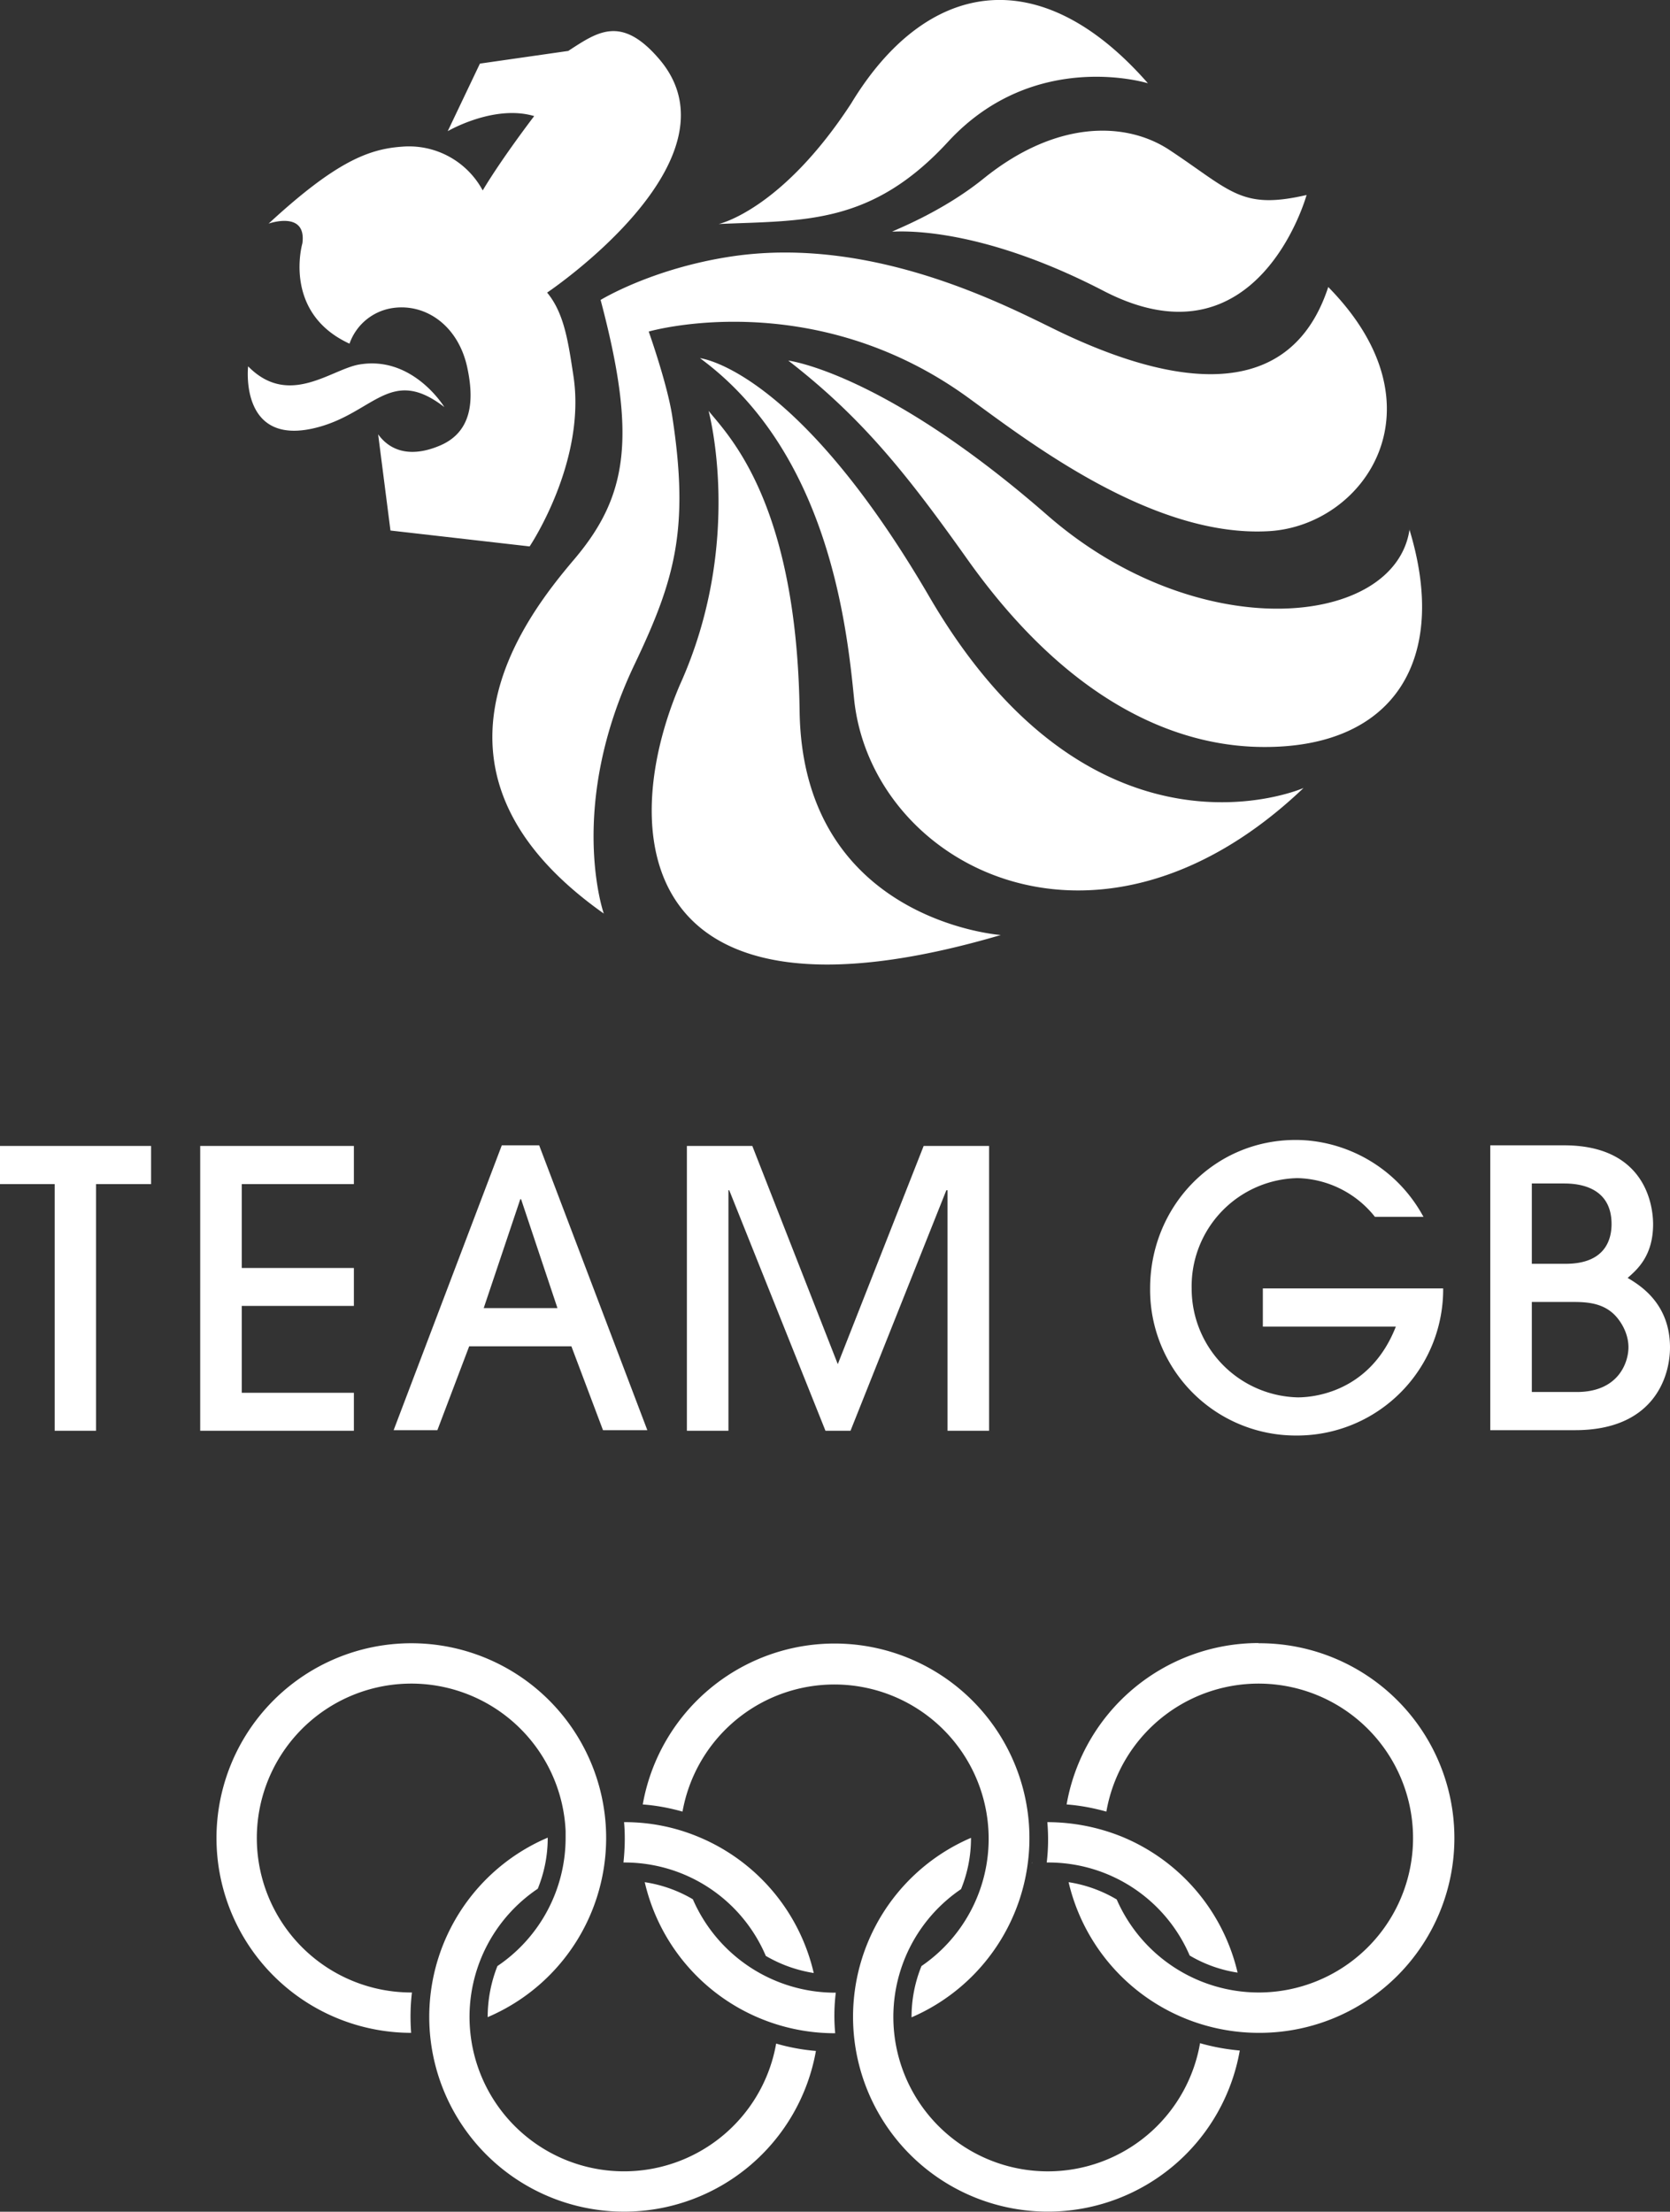
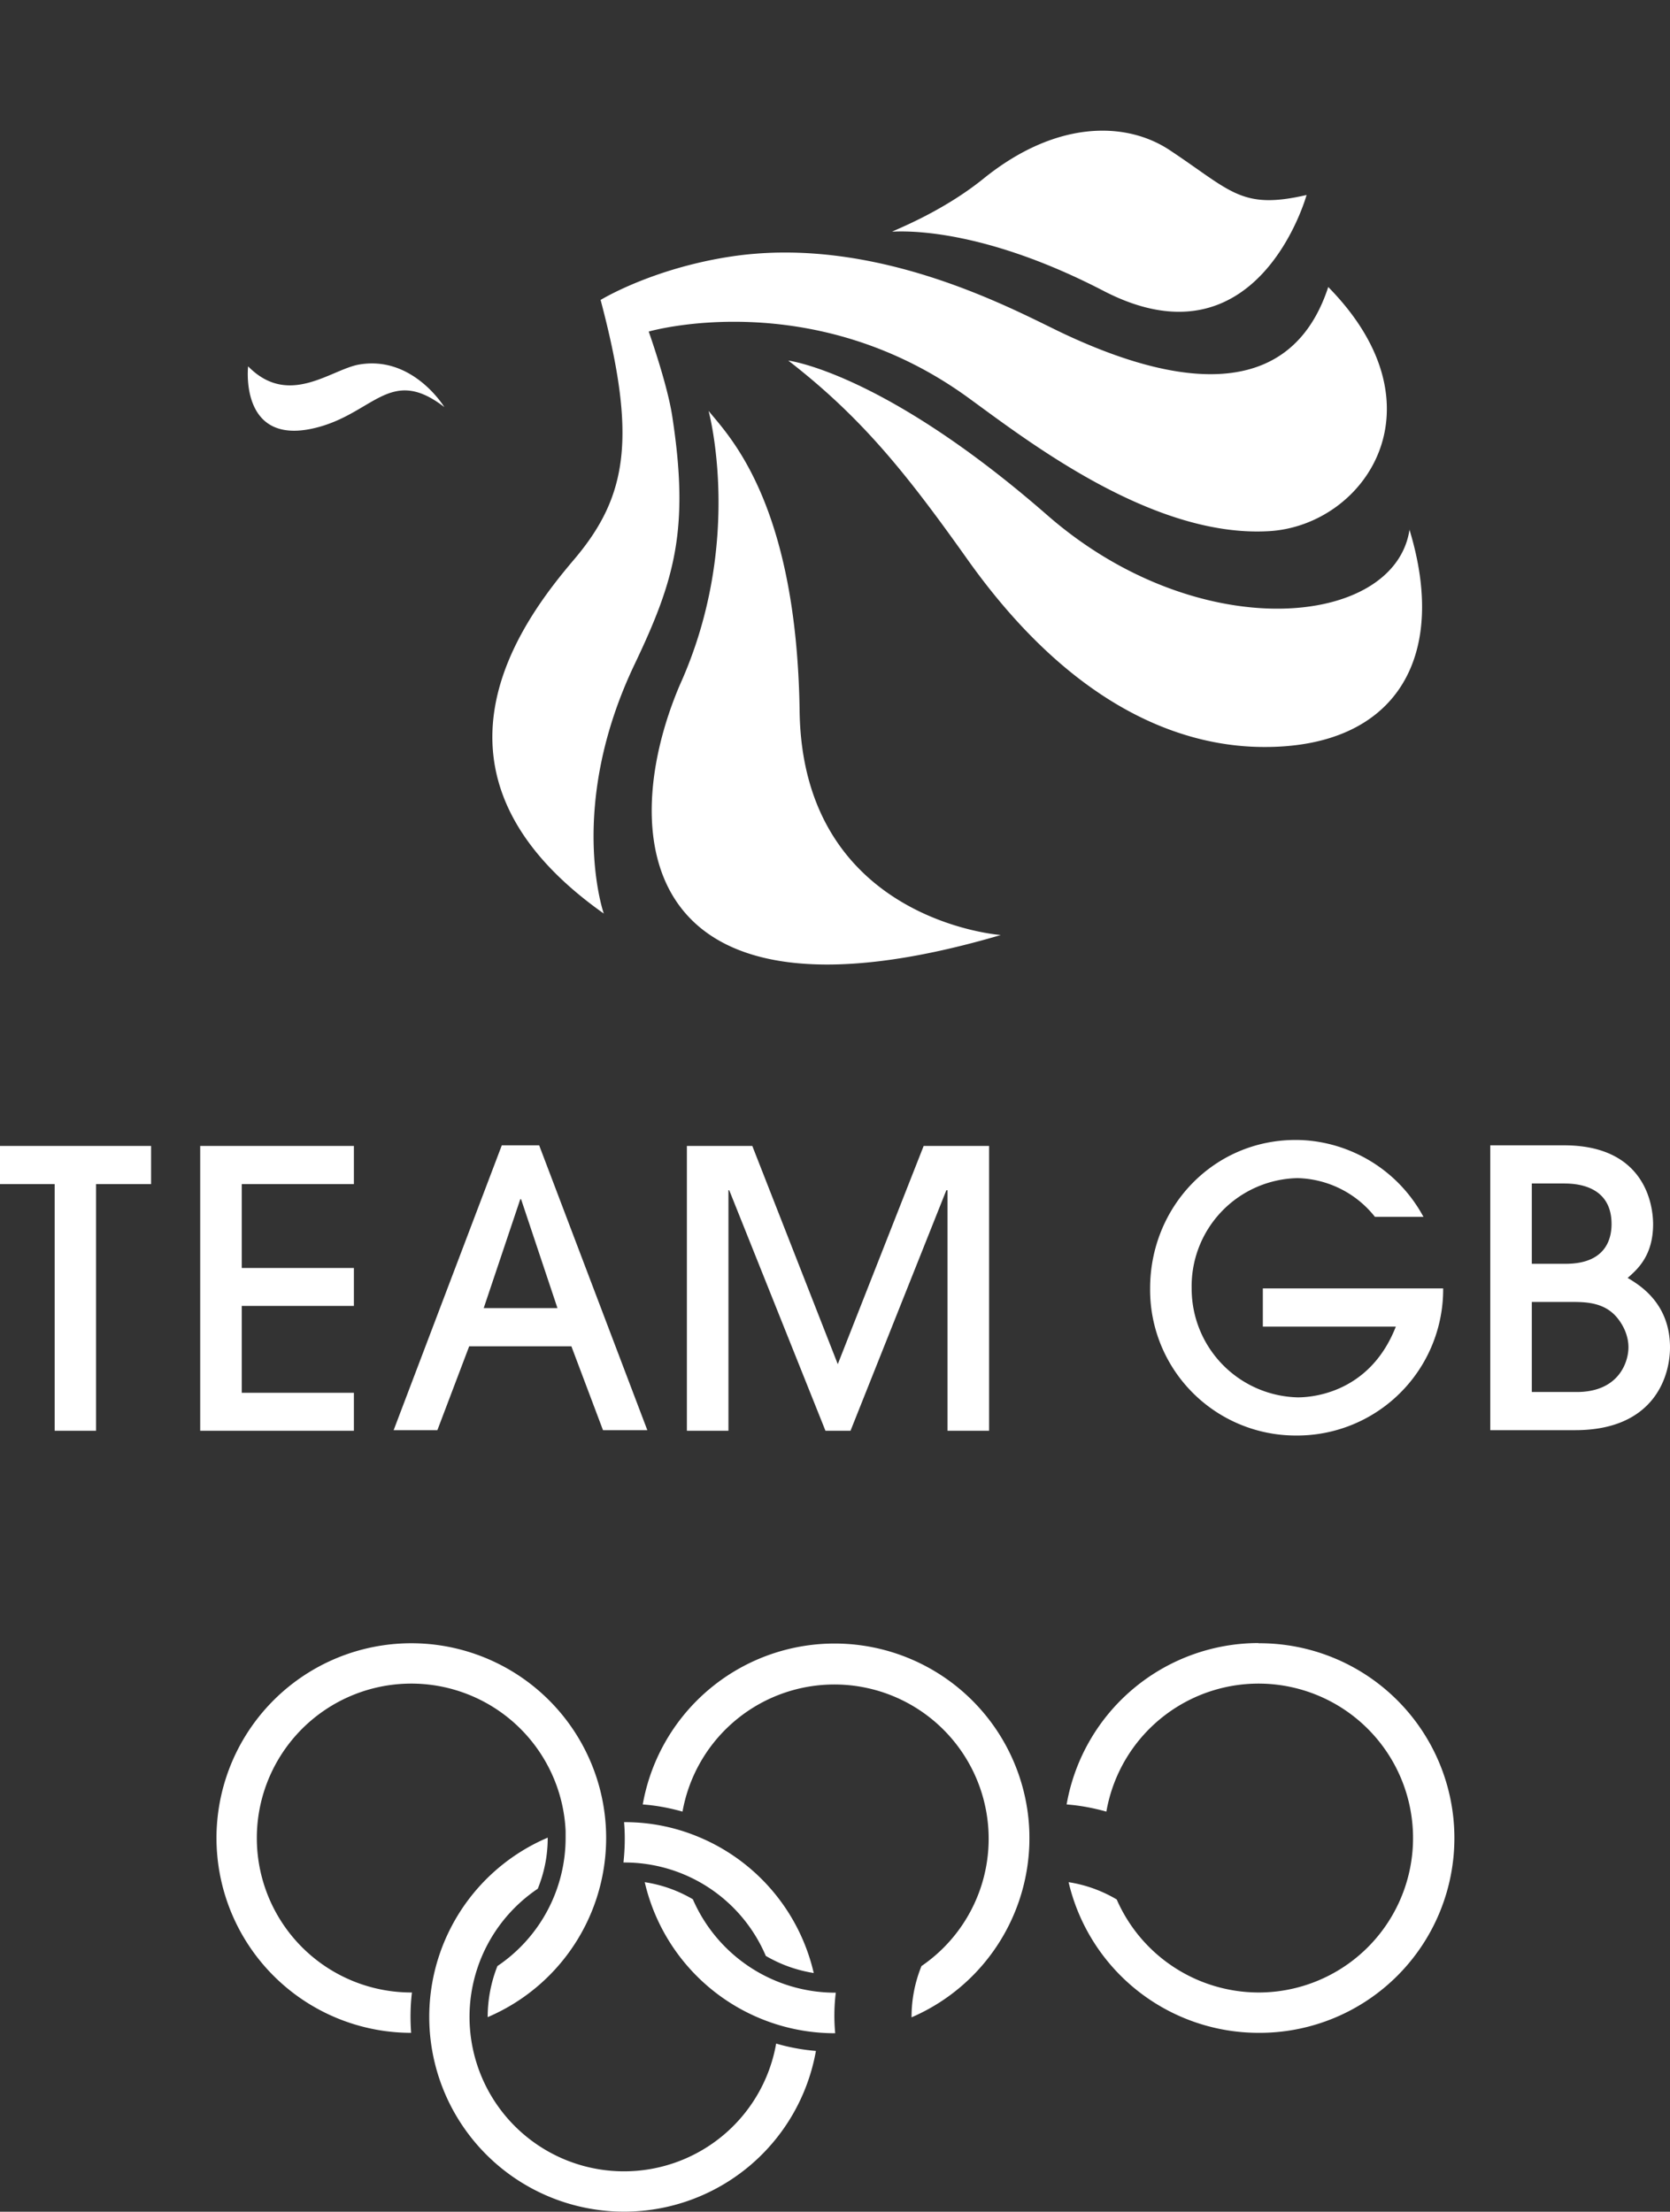
<svg xmlns="http://www.w3.org/2000/svg" width="84" height="111.27" viewBox="0 0 84 111.27">
  <rect x="0" y="0" width="84" height="111.27" fill="#333333" stroke="none" />
  <g fill="#FFF">
    <path d="M2.75 71.98V59.57H0v-1.92h7.6v1.92H4.83v12.41H2.75m7.32 0V57.65h7.73v1.92h-5.64v4.22h5.64v1.91h-5.64v4.37h5.64v1.91h-7.73m20.26-.03-1.59-4.22H23.6L22 71.95h-2.2l5.44-14.33h1.88l5.44 14.33h-2.22m-2.3-6.14-1.83-5.48h-.04l-1.84 5.48h3.7Zm19.62 6.17v-12.1h-.06l-4.82 12.1h-1.26l-4.84-12.1h-.04v12.1h-2.09V57.65h3.29l4.3 10.98 4.32-10.98h3.29v14.33h-2.09m21.5-10.76a5.12 5.12 0 0 0-3.9-1.95 5.44 5.44 0 0 0-5.32 5.55 5.47 5.47 0 0 0 5.33 5.48c.4 0 3.56-.03 4.94-3.56h-6.69v-1.92h9.07a7.35 7.35 0 0 1-7.4 7.4 7.33 7.33 0 0 1-7.34-7.4c0-4.12 3.2-7.47 7.32-7.47 2.44 0 5.04 1.3 6.43 3.87h-2.44m5.8-3.6h3.71c4.05 0 4.48 2.96 4.48 3.97 0 1.59-.8 2.28-1.28 2.7.6.36 2.13 1.27 2.13 3.5 0 1.47-.81 4.16-4.77 4.16h-4.27V57.62m2.09 5.96h1.7c1.96 0 2.31-1.18 2.31-2 0-2.04-1.96-2.04-2.43-2.04h-1.58v4.04Zm0 6.45h2.26c2.11 0 2.6-1.5 2.6-2.25 0-.52-.21-1.02-.5-1.4-.64-.86-1.61-.88-2.35-.88h-2.01v4.53ZM30.37 45.96s-1.88-5.35 1.55-12.54c2.02-4.24 2.77-6.8 1.89-12.5-.25-1.62-1.18-4.24-1.18-4.24s8.28-2.4 16.17 3.4c3.02 2.2 9.25 7 15.06 6.64 4.77-.3 8.9-6.23 2.95-12.28-2.14 6.54-9 4.37-13.3 2.35-2.3-1.08-9.31-5.02-16.77-3.88-3.98.61-6.53 2.18-6.53 2.18 1.82 6.87 1.38 9.85-1.32 13.04-2.53 2.98-8.58 10.72 1.48 17.83m-8.02-25.48s-1.58-2.61-4.29-2.14c-1.42.25-3.54 2.17-5.58.09 0 0-.45 3.94 3.24 3.13 3.05-.67 3.86-3.22 6.63-1.08" />
-     <path d="M28.6 2.55c1.44-.93 2.63-1.81 4.53.39 4.4 5.07-5.61 11.78-5.61 11.78.86 1.04 1.06 2.47 1.32 4.17.67 4.33-2.2 8.6-2.2 8.6l-7-.8-.62-4.84c.68.94 1.78 1.13 3.1.57 1.64-.69 1.72-2.3 1.4-3.85-.43-2.17-2.1-3.33-3.79-3.07a2.72 2.72 0 0 0-2.15 1.79c-3.39-1.56-2.37-5.05-2.37-5.05.22-1.67-1.7-.99-1.7-.99 3.34-3.08 5-3.75 6.7-3.87a4.21 4.21 0 0 1 4.07 2.2c1-1.67 2.59-3.74 2.59-3.74-2.03-.6-4.35.76-4.35.76l1.62-3.4 4.46-.64m36.96 37.09c-10.44 9.94-21.75 3.85-22.6-4.49-.36-3.63-1.29-12.4-7.75-17.14 0 0 4.83.5 11.54 12.01 8.29 14.22 18.8 9.62 18.8 9.62m-29.4-28.38s3.15-.68 6.66-6.06c3.75-6.2 9.46-7.27 14.93-1.02 0 0-5.71-1.78-10.06 2.95-3.87 4.2-7.25 3.94-11.54 4.13" />
    <path d="M70.9 26.63c-.72 4.94-10.6 5.94-18.22-.71-8.23-7.19-13.03-7.78-13.03-7.78 3.73 2.89 5.97 5.72 9.01 10 5.83 8.21 11.65 9.43 14.9 9.44 6.61.03 9.32-4.45 7.33-10.95M50.34 47.04s-9.97-.71-10.12-11.26c-.15-10.51-3.58-13.87-4.58-15.11 0 0 1.81 6.6-1.45 13.8C31 41.97 32 52.43 50.34 47.04m-5.47-35.38c0-.04 2.49-.96 4.62-2.69 3.65-2.94 7.15-2.87 9.34-1.42 3.11 2.06 3.6 3.02 6.89 2.26 0 0-2.44 8.86-10.22 4.82-6.66-3.45-10.62-2.94-10.63-2.98m6.88 80.06a9.8 9.8 0 0 0-19.42-.93c.69.05 1.36.18 2 .36a7.76 7.76 0 1 1 12.02 7.77 6.8 6.8 0 0 0-.5 2.56v.02a9.82 9.82 0 0 0 5.9-9.78" />
-     <path d="M60.36 102.8a7.77 7.77 0 1 1-12.02-7.76c.33-.81.5-1.68.5-2.55v-.03a9.8 9.8 0 1 0 13.52 10.7c-.67-.06-1.34-.18-2-.37m-3.91-10.38a10.03 10.03 0 0 0-3.74-.74h-.03c.06.68.05 1.36-.03 2.03h.05a7.73 7.73 0 0 1 7.14 4.68 6.7 6.7 0 0 0 2.41.86 9.81 9.81 0 0 0-5.8-6.83" />
    <path d="M63.3 82.66a9.81 9.81 0 0 0-9.65 8.12c.68.05 1.35.18 2 .36a7.77 7.77 0 1 1 7.72 9.1h-.07a7.8 7.8 0 0 1-7.13-4.68 6.77 6.77 0 0 0-2.42-.87 9.82 9.82 0 0 0 9.55 7.58h.11a9.8 9.8 0 0 0-.11-19.6m-24.26 20.14a7.77 7.77 0 1 1-11.99-7.79c.32-.79.5-1.65.5-2.55v-.02a9.8 9.8 0 1 0 13.49 10.73 10.1 10.1 0 0 1-2-.37" />
    <path d="M30.46 91.71a9.8 9.8 0 1 0-9.78 10.56c-.05-.68-.04-1.36.04-2.03h-.03a7.77 7.77 0 1 1 7.76-8.13v.36a7.78 7.78 0 0 1-3.43 6.44 6.98 6.98 0 0 0-.49 2.56v.01a9.8 9.8 0 0 0 5.93-9.77m4.67.7a9.6 9.6 0 0 0-3.74-.74c.06.68.04 1.36-.03 2.03h.02a7.72 7.72 0 0 1 7.14 4.7 6.9 6.9 0 0 0 2.41.86 9.8 9.8 0 0 0-5.8-6.85" />
    <path d="M42.04 100.25h-.06a7.81 7.81 0 0 1-7.13-4.7 6.76 6.76 0 0 0-2.42-.86 9.81 9.81 0 0 0 9.55 7.6h.03a9.42 9.42 0 0 1 .03-2.04" />
-     <path d="M41.31 100.25h.01v-.04.04m10.6-6.55h-.01v.06l.01-.06" />
  </g>
</svg>